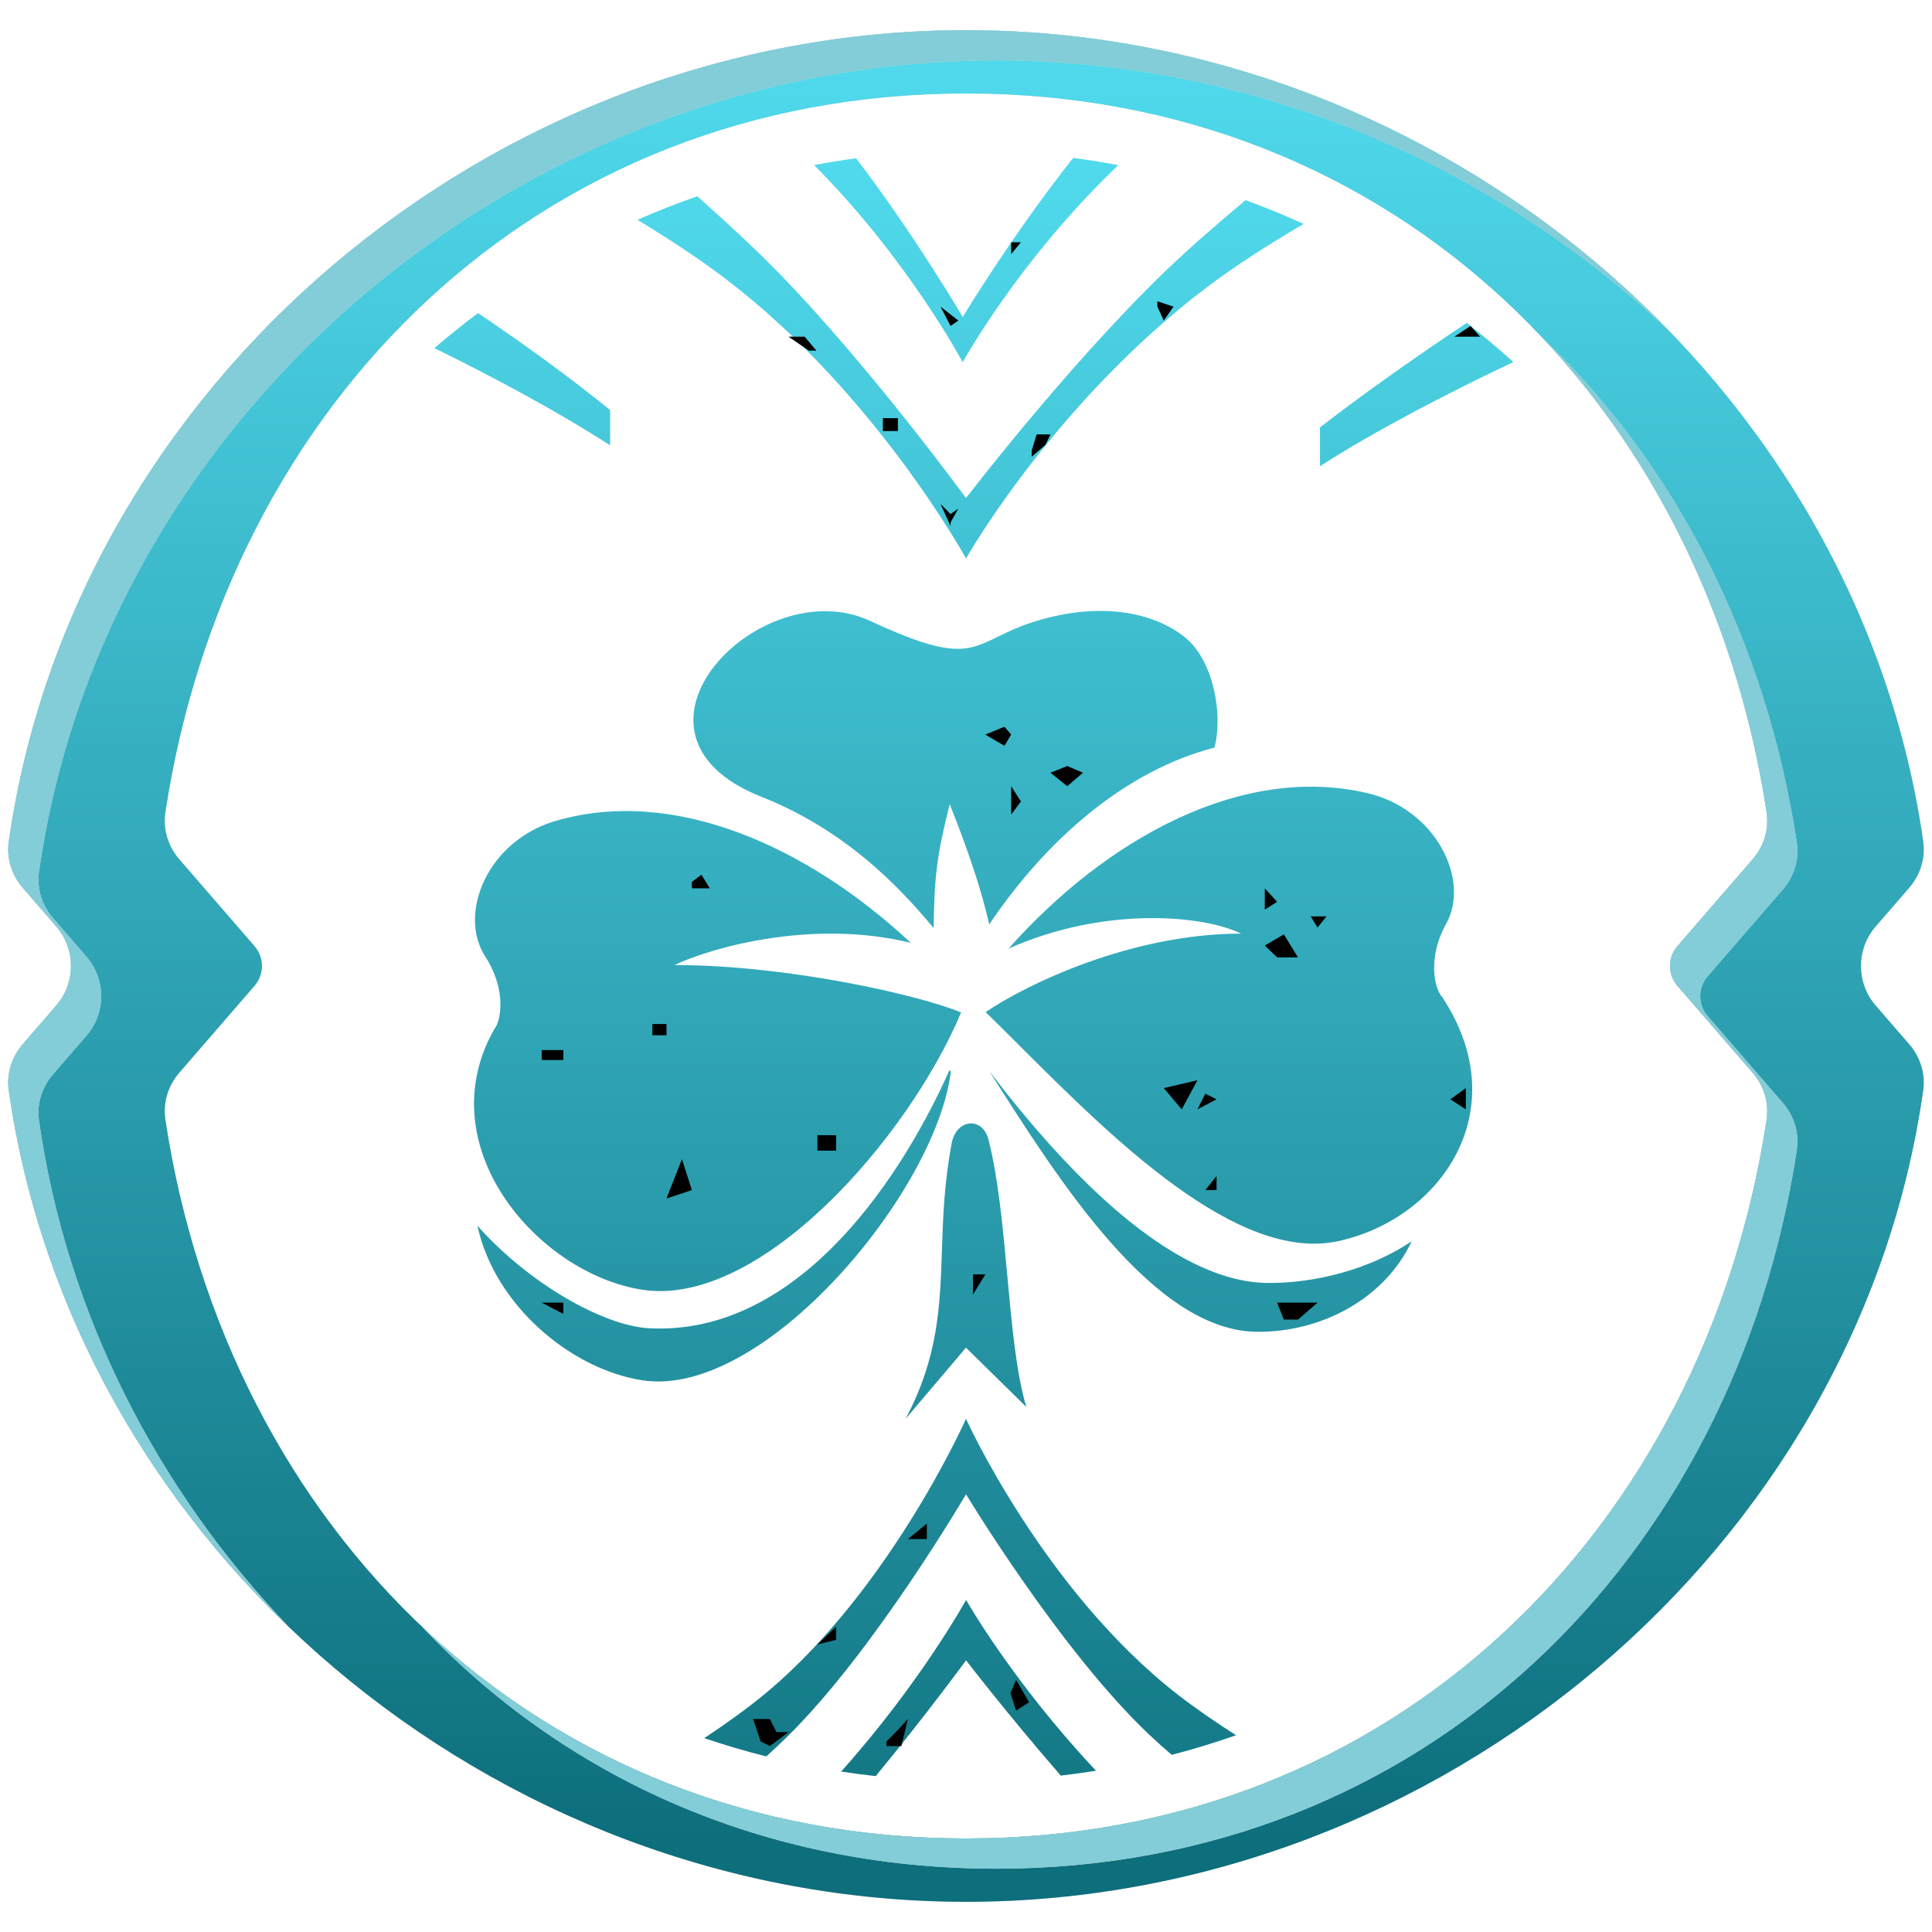
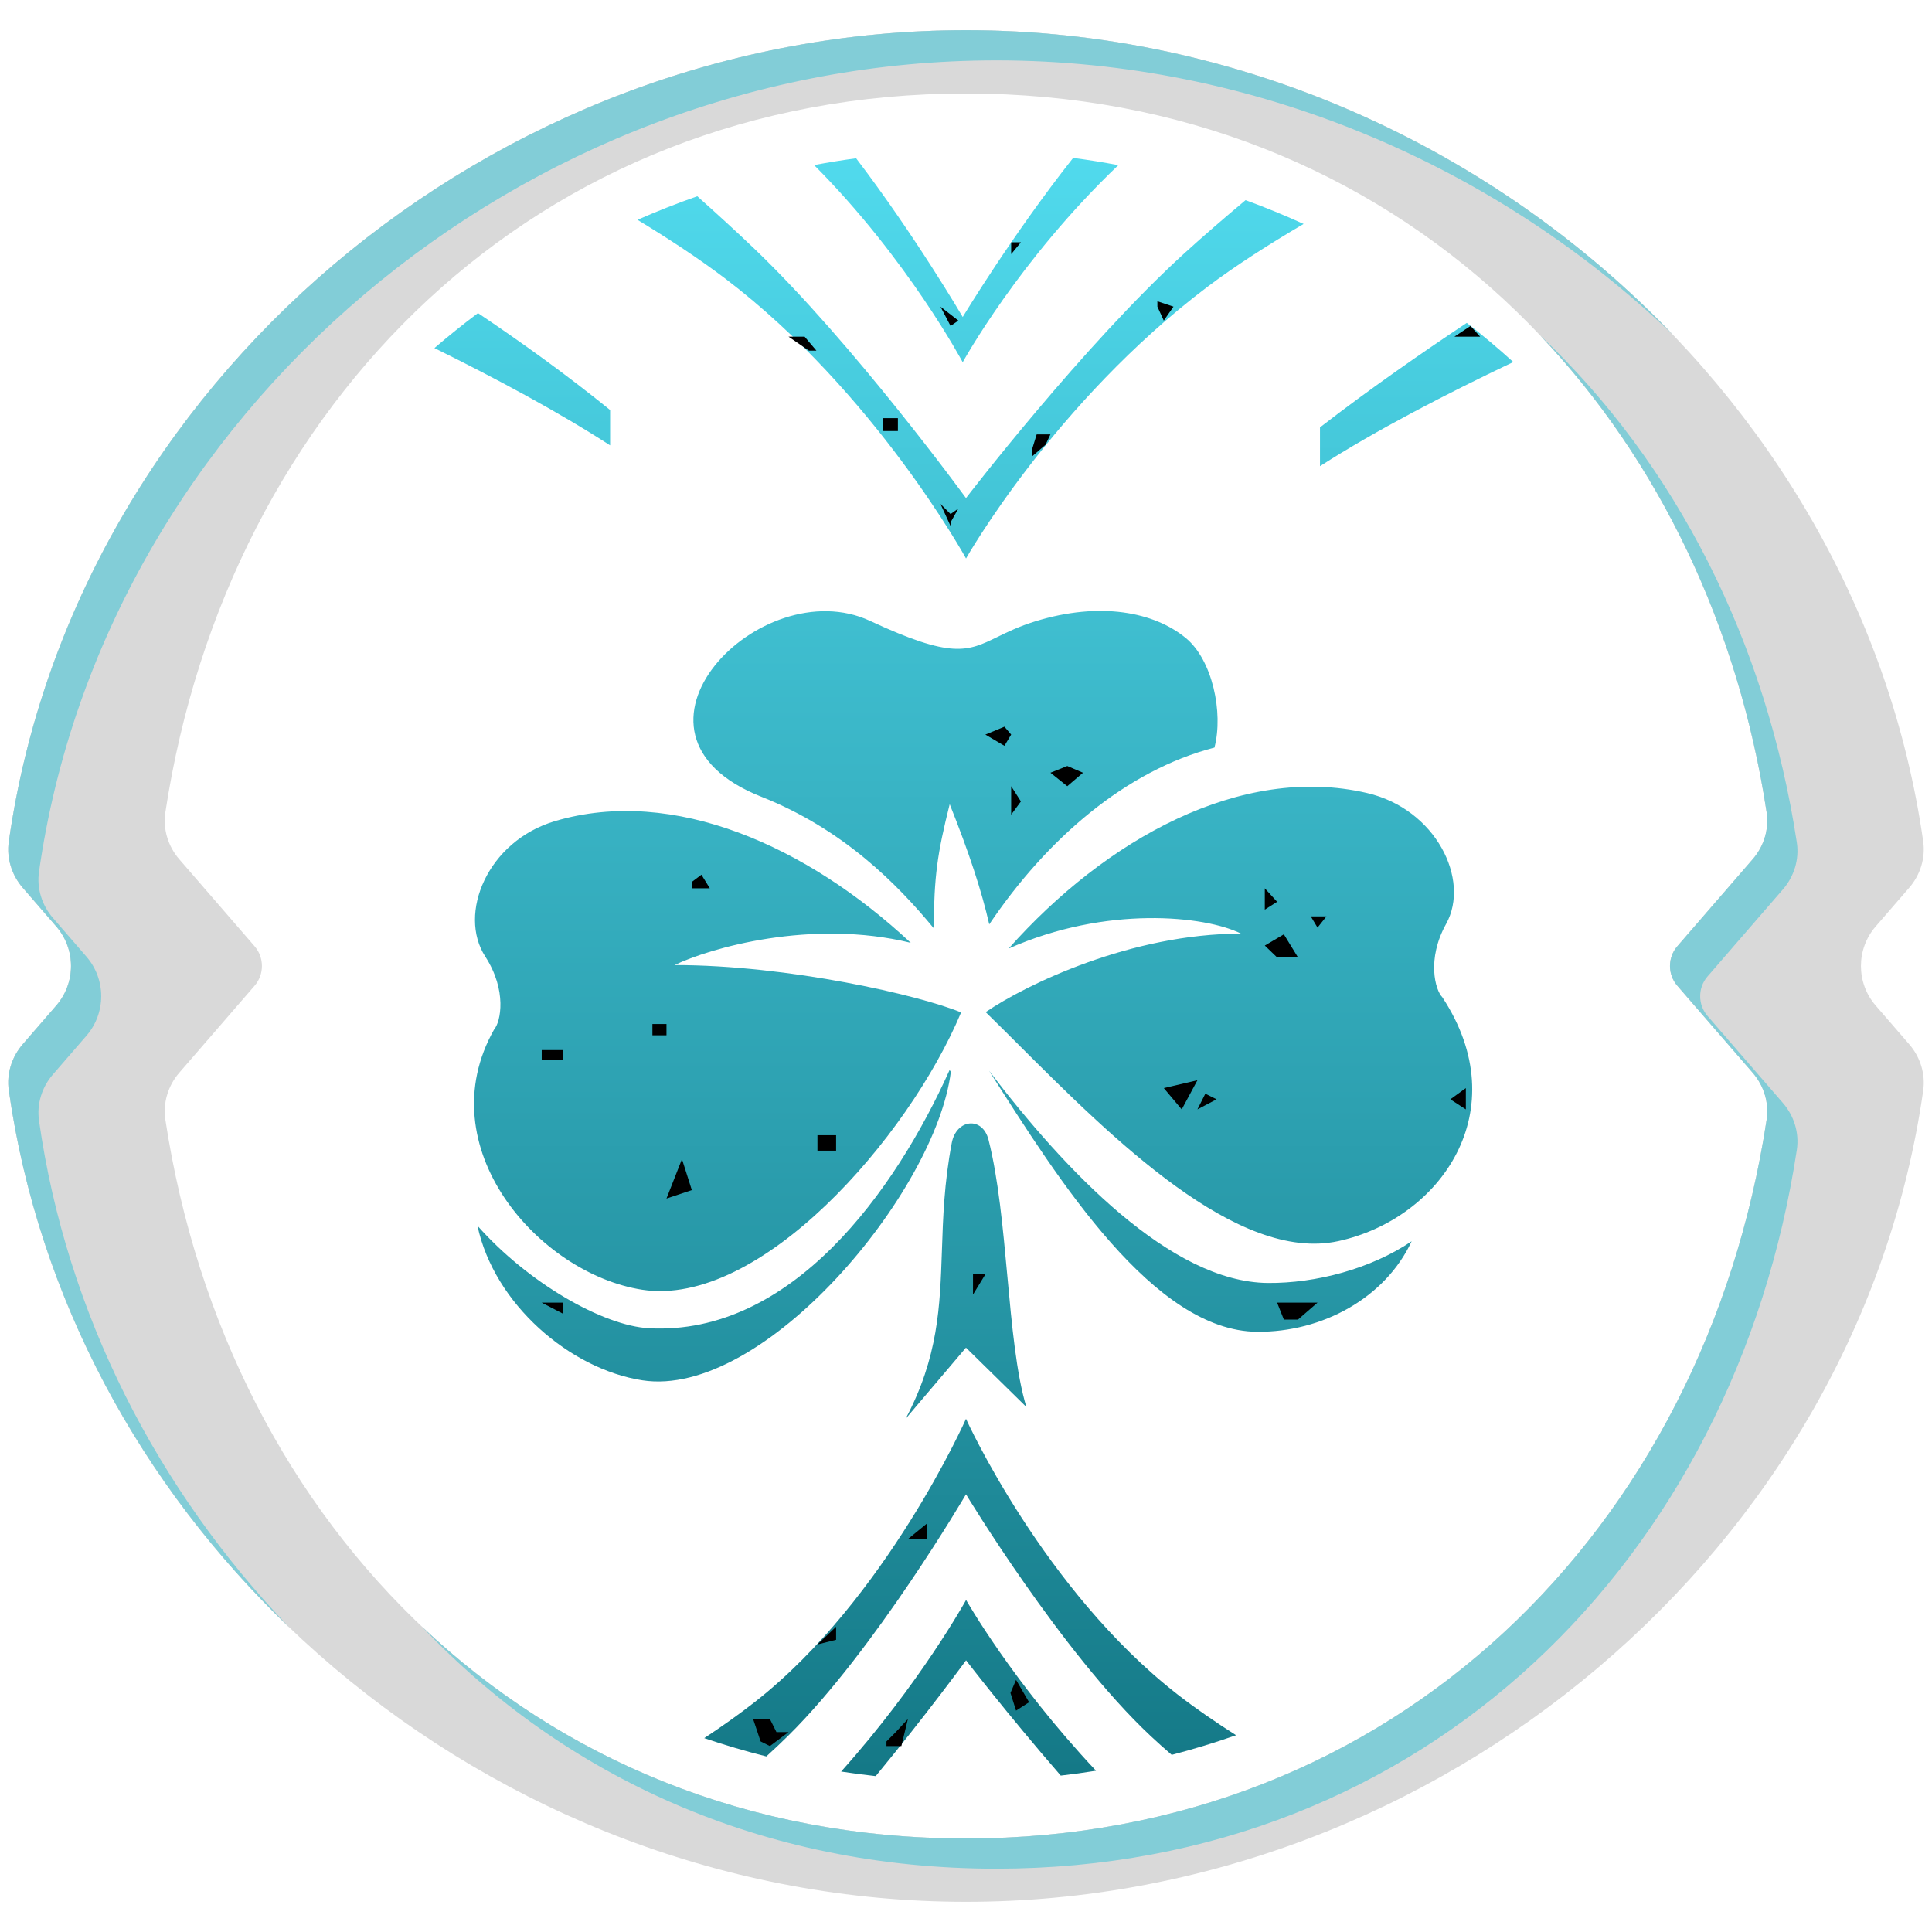
<svg xmlns="http://www.w3.org/2000/svg" width="64" height="64" viewBox="0 0 64 64" fill="none">
  <path fill-rule="evenodd" clip-rule="evenodd" d="M28.36 5.243C30.315 7.806 31.891 10.5 31.891 10.5C31.891 10.5 33.53 7.784 35.549 5.231C36.053 5.297 36.552 5.377 37.046 5.471C33.747 8.615 31.891 12 31.891 12C31.891 12 30.068 8.577 26.968 5.468C27.428 5.381 27.892 5.306 28.36 5.243ZM21.118 7.282C21.765 6.997 22.426 6.736 23.099 6.501C23.751 7.083 24.407 7.682 25 8.25C28.273 11.382 32 16.5 32 16.5C32 16.5 35.884 11.437 39.251 8.375C39.877 7.805 40.571 7.208 41.261 6.63C41.914 6.869 42.555 7.132 43.184 7.418C42.05 8.084 40.93 8.798 40 9.5C34.921 13.335 32.001 18.5 32.001 18.5C32.001 18.5 28.981 13 24.031 9.233C23.16 8.571 22.146 7.906 21.118 7.282ZM14.391 11.531C14.858 11.129 15.339 10.742 15.834 10.372C17.192 11.284 18.75 12.395 20.211 13.583V14.753C18.495 13.643 16.411 12.527 14.391 11.531ZM25.386 58.184C24.689 58.009 24.003 57.806 23.329 57.578C23.927 57.182 24.502 56.776 25.019 56.37C29.355 52.968 32 47 32 47C32 47 34.558 52.665 39.006 56.129C39.587 56.581 40.252 57.039 40.947 57.482C40.249 57.727 39.538 57.944 38.815 58.132C38.57 57.922 38.333 57.711 38.109 57.5C35.16 54.734 32 49.5 32 49.5C32 49.5 28.975 54.671 26.109 57.5C25.879 57.727 25.637 57.956 25.386 58.184ZM29.009 58.836C28.625 58.794 28.243 58.743 27.864 58.685C30.495 55.745 32.003 53 32.003 53C32.003 53 33.534 55.708 36.307 58.658C35.92 58.72 35.531 58.774 35.139 58.819C33.346 56.753 32.002 55 32.002 55C32.002 55 30.724 56.754 29.009 58.836ZM48.589 10.696C49.119 11.109 49.633 11.542 50.13 11.993C47.899 13.054 45.567 14.261 43.726 15.443V14.158C45.341 12.909 47.092 11.692 48.589 10.696ZM42 42.5C38.79 42.473 35.282 38.78 32.764 35.469C35.105 39.162 38.232 44.089 41.642 44.117C43.806 44.135 45.886 42.997 46.763 41.119C45.401 42.038 43.582 42.513 42 42.5ZM33.749 34.615C36.846 37.705 40.989 41.838 44.327 41.115C47.723 40.38 50.25 36.783 47.777 33.032C47.547 32.804 47.253 31.778 47.904 30.607C48.717 29.142 47.566 26.797 45.281 26.269C41.105 25.302 36.626 27.804 33.411 31.423C36.64 29.987 39.924 30.334 41.111 30.928C37.47 30.928 33.997 32.61 32.651 33.527C32.998 33.866 33.366 34.232 33.749 34.614L33.749 34.614L33.749 34.615L33.749 34.615L33.749 34.615L33.749 34.615ZM21.501 44C26.212 44.249 29.65 39.471 31.455 35.448L31.499 35.5C31.001 39.5 25.294 46.346 21.276 45.724C18.876 45.352 16.366 43.194 15.816 40.603C17.494 42.499 19.975 43.919 21.501 44ZM31.838 33.538C30.086 37.712 25.172 43.327 21.273 42.724C17.833 42.191 14.167 37.988 16.371 34.097C16.584 33.856 16.806 32.815 16.074 31.685C15.16 30.271 16.143 27.864 18.387 27.2C22.321 26.037 26.758 28.045 30.17 31.232C26.876 30.427 23.501 31.412 22.345 31.969C26.131 31.969 30.488 32.976 31.838 33.538ZM40.23 24.765C40.535 23.599 40.157 21.859 39.287 21.14C38.234 20.27 36.443 19.92 34.296 20.582C33.757 20.749 33.373 20.937 33.042 21.099C32.052 21.582 31.54 21.833 28.823 20.568C25.197 18.879 19.911 24.292 25.215 26.391C27.935 27.467 29.726 29.29 30.928 30.745C30.949 29.003 31.043 28.308 31.46 26.639C32.113 28.273 32.523 29.537 32.77 30.621C34.677 27.792 37.294 25.523 40.23 24.765ZM29.999 47C31.083 44.957 31.139 43.283 31.202 41.429V41.429C31.238 40.339 31.277 39.187 31.528 37.862C31.678 37.067 32.547 36.972 32.746 37.756C33.072 39.038 33.223 40.676 33.369 42.266L33.369 42.266C33.52 43.914 33.667 45.51 33.999 46.607L31.999 44.643L29.999 47Z" fill="url(#paint0_linear_40944_82361)" />
  <path fill-rule="evenodd" clip-rule="evenodd" d="M58.522 26.906C58.608 27.466 58.433 28.034 58.062 28.462L55.565 31.345C55.239 31.721 55.239 32.279 55.565 32.655L58.062 35.538C58.433 35.966 58.608 36.534 58.522 37.094C56.462 50.627 46.225 60.903 32.001 60.903C17.775 60.903 7.538 50.626 5.478 37.091C5.393 36.531 5.568 35.963 5.939 35.535L8.433 32.655C8.758 32.279 8.758 31.721 8.433 31.345L5.939 28.465C5.568 28.037 5.393 27.469 5.478 26.909C7.538 13.374 17.775 3.097 32.001 3.097C46.225 3.097 56.462 13.373 58.522 26.906ZM32.001 63C47.705 63 61.55 51.282 63.709 36.125C63.787 35.572 63.612 35.015 63.246 34.593L62.134 33.309C61.484 32.558 61.484 31.442 62.134 30.691L63.246 29.407C63.612 28.985 63.787 28.428 63.709 27.875C61.55 12.718 47.705 1 32.001 1C16.295 1 2.449 12.719 0.292 27.878C0.213 28.43 0.389 28.988 0.754 29.409L1.864 30.691C2.515 31.442 2.515 32.558 1.864 33.309L0.754 34.591C0.389 35.012 0.213 35.569 0.292 36.122C2.449 51.281 16.295 63 32.001 63Z" fill="#D9D9D9" />
-   <path fill-rule="evenodd" clip-rule="evenodd" d="M58.522 26.906C58.608 27.466 58.433 28.034 58.062 28.462L55.565 31.345C55.239 31.721 55.239 32.279 55.565 32.655L58.062 35.538C58.433 35.966 58.608 36.534 58.522 37.094C56.462 50.627 46.225 60.903 32.001 60.903C17.775 60.903 7.538 50.626 5.478 37.091C5.393 36.531 5.568 35.963 5.939 35.535L8.433 32.655C8.758 32.279 8.758 31.721 8.433 31.345L5.939 28.465C5.568 28.037 5.393 27.469 5.478 26.909C7.538 13.374 17.775 3.097 32.001 3.097C46.225 3.097 56.462 13.373 58.522 26.906ZM32.001 63C47.705 63 61.55 51.282 63.709 36.125C63.787 35.572 63.612 35.015 63.246 34.593L62.134 33.309C61.484 32.558 61.484 31.442 62.134 30.691L63.246 29.407C63.612 28.985 63.787 28.428 63.709 27.875C61.55 12.718 47.705 1 32.001 1C16.295 1 2.449 12.719 0.292 27.878C0.213 28.43 0.389 28.988 0.754 29.409L1.864 30.691C2.515 31.442 2.515 32.558 1.864 33.309L0.754 34.591C0.389 35.012 0.213 35.569 0.292 36.122C2.449 51.281 16.295 63 32.001 63Z" fill="url(#paint1_linear_40944_82361)" />
  <path fill-rule="evenodd" clip-rule="evenodd" d="M58.062 28.462C58.433 28.034 58.608 27.466 58.522 26.906C57.584 20.747 54.953 15.262 51.023 11.114C55.507 15.361 58.507 21.238 59.522 27.906C59.608 28.466 59.433 29.034 59.062 29.462L56.565 32.345C56.239 32.721 56.239 33.279 56.565 33.655L59.062 36.538C59.433 36.966 59.608 37.534 59.522 38.094C57.462 51.627 47.225 61.903 33.001 61.903C25.25 61.903 18.683 58.852 13.978 53.886C18.595 58.259 24.784 60.903 32.001 60.903C46.225 60.903 56.462 50.627 58.522 37.094C58.608 36.534 58.433 35.966 58.062 35.538L55.565 32.655C55.239 32.279 55.239 31.721 55.565 31.345L58.062 28.462ZM9.584 53.911C5.22 49.353 2.206 43.546 1.292 37.122C1.213 36.569 1.389 36.012 1.754 35.591L2.864 34.309C3.515 33.558 3.515 32.442 2.864 31.691L1.754 30.409C1.389 29.988 1.213 29.43 1.292 28.878C3.449 13.719 17.295 2 33.001 2C41.553 2 49.554 5.475 55.417 11.089C49.482 4.891 41.05 1 32.001 1C16.295 1 2.449 12.719 0.292 27.878C0.213 28.43 0.389 28.988 0.754 29.409L1.864 30.691C2.515 31.442 2.515 32.558 1.864 33.309L0.754 34.591C0.389 35.012 0.213 35.569 0.292 36.122C1.275 43.026 4.681 49.216 9.584 53.911Z" fill="#D9D9D9" />
  <path fill-rule="evenodd" clip-rule="evenodd" d="M58.062 28.462C58.433 28.034 58.608 27.466 58.522 26.906C57.584 20.747 54.953 15.262 51.023 11.114C55.507 15.361 58.507 21.238 59.522 27.906C59.608 28.466 59.433 29.034 59.062 29.462L56.565 32.345C56.239 32.721 56.239 33.279 56.565 33.655L59.062 36.538C59.433 36.966 59.608 37.534 59.522 38.094C57.462 51.627 47.225 61.903 33.001 61.903C25.25 61.903 18.683 58.852 13.978 53.886C18.595 58.259 24.784 60.903 32.001 60.903C46.225 60.903 56.462 50.627 58.522 37.094C58.608 36.534 58.433 35.966 58.062 35.538L55.565 32.655C55.239 32.279 55.239 31.721 55.565 31.345L58.062 28.462ZM9.584 53.911C5.22 49.353 2.206 43.546 1.292 37.122C1.213 36.569 1.389 36.012 1.754 35.591L2.864 34.309C3.515 33.558 3.515 32.442 2.864 31.691L1.754 30.409C1.389 29.988 1.213 29.43 1.292 28.878C3.449 13.719 17.295 2 33.001 2C41.553 2 49.554 5.475 55.417 11.089C49.482 4.891 41.05 1 32.001 1C16.295 1 2.449 12.719 0.292 27.878C0.213 28.43 0.389 28.988 0.754 29.409L1.864 30.691C2.515 31.442 2.515 32.558 1.864 33.309L0.754 34.591C0.389 35.012 0.213 35.569 0.292 36.122C1.275 43.026 4.681 49.216 9.584 53.911Z" fill="#82CDD7" />
  <path d="M42.529 30.951L42.998 31.715H42.306L41.898 31.323L42.529 30.951Z" fill="black" />
  <path d="M41.898 30.133L42.306 29.873L41.898 29.427V30.133Z" fill="black" />
  <path d="M43.941 30.356H43.421L43.644 30.728L43.941 30.356Z" fill="black" />
  <path d="M39.146 36.75L39.666 35.784L38.552 36.044L39.146 36.75Z" fill="black" />
  <path d="M39.666 36.75L39.928 36.23L40.3 36.416L39.666 36.75Z" fill="black" />
  <path d="M32.641 42.215H32.232V42.884L32.641 42.215Z" fill="black" />
  <path d="M35.355 26.044L34.797 25.598L35.355 25.375L35.876 25.598L35.355 26.044Z" fill="black" />
  <path d="M33.496 24.334L33.273 24.073L32.641 24.334L33.273 24.706L33.496 24.334Z" fill="black" />
  <path d="M33.819 26.549L33.496 26.987V26.044L33.819 26.549Z" fill="black" />
  <path d="M23.514 29.427L23.236 28.976L22.918 29.215V29.427H23.514Z" fill="black" />
  <path d="M17.945 35.115V34.785H18.662V35.115H17.945Z" fill="black" />
  <path d="M29.744 13.852H29.247V14.279H29.744V13.852Z" fill="black" />
  <path d="M33.819 8.027H33.496V8.418L33.819 8.027Z" fill="black" />
  <path d="M38.552 10.62L38.34 10.158V9.981L38.873 10.158L38.552 10.62Z" fill="black" />
  <path d="M48.179 11.153H49.032L48.712 10.798L48.179 11.153Z" fill="black" />
  <path d="M27.044 11.615H26.796L26.121 11.153H26.654L27.044 11.615Z" fill="black" />
  <path d="M31.489 10.798L31.154 10.158L31.747 10.62L31.489 10.798Z" fill="black" />
  <path d="M33.473 56.081L33.658 55.648L34.09 56.389L33.658 56.667L33.473 56.081Z" fill="black" />
  <path d="M29.859 57.841L30.075 56.945L29.674 57.378L29.365 57.687V57.841H29.859Z" fill="black" />
  <path d="M27.697 54.32V53.888L27.079 54.475L27.697 54.32Z" fill="black" />
  <path d="M25.721 57.378H26.122L25.504 57.841L25.196 57.687L24.948 56.945H25.504L25.721 57.378Z" fill="black" />
  <path d="M42.998 43.712L43.644 43.152H42.306L42.529 43.712H42.998Z" fill="black" />
-   <path d="M40.3 39.423H39.928L40.3 38.957V39.423Z" fill="black" />
+   <path d="M40.3 39.423L40.3 38.957V39.423Z" fill="black" />
  <path d="M48.045 36.416L48.558 36.75V36.044L48.045 36.416Z" fill="black" />
  <path d="M27.697 37.605V38.117H27.079V37.605H27.697Z" fill="black" />
  <path d="M21.612 33.922V34.295H22.078V33.922H21.612Z" fill="black" />
  <path d="M22.591 38.397L22.918 39.423L22.078 39.703L22.591 38.397Z" fill="black" />
  <path d="M18.662 43.152V43.525L17.945 43.152H18.662Z" fill="black" />
  <path d="M30.703 50.984V50.471L30.075 50.984H30.703Z" fill="black" />
  <path d="M31.747 16.845L31.489 17.304V17.426L31.154 16.692L31.489 17.029L31.747 16.845Z" fill="black" />
  <path d="M34.341 14.39H34.797L34.634 14.734L34.176 15.129V14.925L34.341 14.39Z" fill="black" />
  <defs>
    <linearGradient id="paint0_linear_40944_82361" x1="33.974" y1="4.618" x2="33.974" y2="59.75" gradientUnits="userSpaceOnUse">
      <stop stop-color="#51DBEE" />
      <stop offset="1" stop-color="#137785" />
    </linearGradient>
    <linearGradient id="paint1_linear_40944_82361" x1="30.969" y1="1.166" x2="30.969" y2="61.166" gradientUnits="userSpaceOnUse">
      <stop stop-color="#51DBEE" />
      <stop offset="1" stop-color="#0D6E7C" />
    </linearGradient>
  </defs>
</svg>